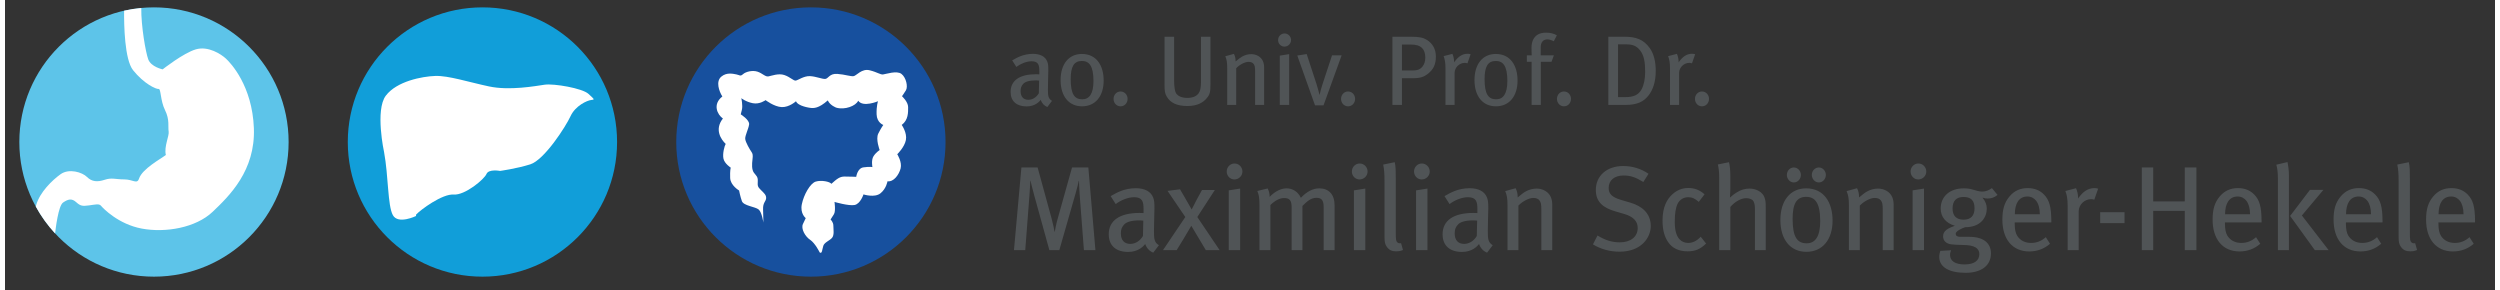
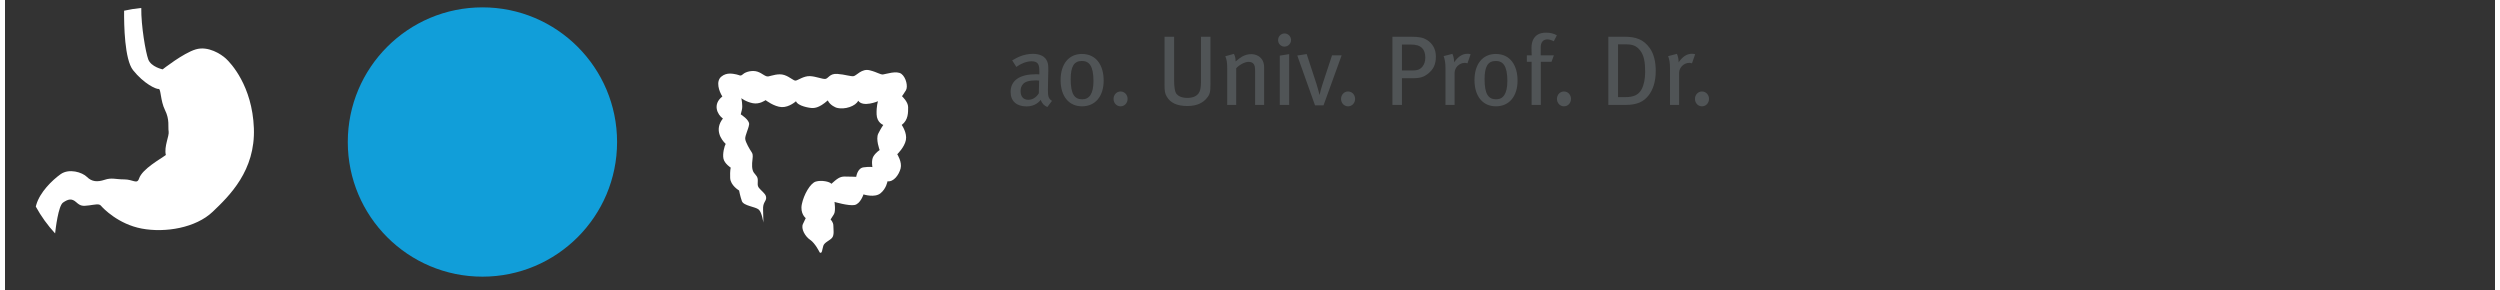
<svg xmlns="http://www.w3.org/2000/svg" version="1.1" width="250" id="Ebene_1" x="0px" y="0px" viewBox="0 0 249 29" style="enable-background:new 0 0 249 29;" xml:space="preserve">
  <rect x="0" y="0" width="249" height="29" fill="#333333" stroke="none" />
  <style type="text/css">

	.st0{fill:#505456;}

	.st1{fill:#119ED9;}

	.st2{fill:#FFFFFF;}

	.st3{fill:#17509E;}

	.st4{fill:#5DC4E9;}

</style>
-   <path class="st0" d="M245.853,21.426h-2.497c0-1.092,0.42-1.777,1.26-1.777c0.385,0,0.673,0.18,0.865,0.42   C245.721,20.37,245.853,20.85,245.853,21.426 M247.004,22.241v-0.192c-0.012-1.379-0.204-2.052-0.731-2.592   c-0.42-0.431-0.96-0.646-1.633-0.646c-0.744,0-1.332,0.263-1.812,0.826c-0.515,0.613-0.719,1.285-0.719,2.329   c0,1.968,1.019,3.179,2.687,3.179c0.781,0,1.489-0.252,2.076-0.767l-0.42-0.66c-0.431,0.384-0.911,0.576-1.475,0.576   c-0.577,0-1.069-0.228-1.381-0.708c-0.18-0.288-0.252-0.685-0.252-1.201v-0.144H247.004z M241.208,25.002l-0.192-0.684   c-0.132,0.037-0.3,0-0.372-0.084c-0.12-0.108-0.156-0.252-0.156-0.888v-5.412c0-0.743,0-1.319-0.108-1.715l-1.151,0.239   c0.096,0.468,0.132,0.877,0.132,1.729v5.448c0,0.588,0.048,0.791,0.228,1.043c0.228,0.324,0.503,0.455,0.935,0.455   C240.788,25.133,240.98,25.097,241.208,25.002 M236.601,21.426h-2.497c0-1.092,0.42-1.777,1.261-1.777   c0.384,0,0.672,0.18,0.864,0.42C236.469,20.37,236.601,20.85,236.601,21.426 M237.752,22.241v-0.192   c-0.012-1.379-0.204-2.052-0.731-2.592c-0.42-0.431-0.96-0.646-1.632-0.646c-0.745,0-1.333,0.263-1.813,0.826   c-0.515,0.613-0.719,1.285-0.719,2.329c0,1.968,1.019,3.179,2.688,3.179c0.78,0,1.488-0.252,2.075-0.767l-0.419-0.66   c-0.432,0.384-0.912,0.576-1.476,0.576c-0.577,0-1.069-0.228-1.381-0.708c-0.18-0.288-0.252-0.685-0.252-1.201v-0.144H237.752z    M232.364,25.013l-2.676-3.466l2.148-2.557h-1.344l-1.98,2.604l2.472,3.419H232.364z M228.392,25.013v-7.486   c0-0.493-0.072-0.996-0.144-1.321l-1.115,0.265c0.096,0.347,0.156,0.756,0.156,1.368v7.174H228.392z M224.505,21.426h-2.497   c0-1.092,0.42-1.777,1.261-1.777c0.384,0,0.672,0.18,0.864,0.42C224.373,20.37,224.505,20.85,224.505,21.426 M225.656,22.241v-0.192   c-0.012-1.379-0.204-2.052-0.731-2.592c-0.42-0.431-0.96-0.646-1.632-0.646c-0.745,0-1.333,0.263-1.813,0.826   c-0.515,0.613-0.719,1.285-0.719,2.329c0,1.968,1.019,3.179,2.688,3.179c0.78,0,1.488-0.252,2.075-0.767l-0.419-0.66   c-0.432,0.384-0.912,0.576-1.476,0.576c-0.577,0-1.069-0.228-1.381-0.708c-0.18-0.288-0.252-0.685-0.252-1.201v-0.144H225.656z    M219.14,25.013v-8.266h-1.163v3.396h-3.157v-3.396h-1.139v8.266h1.139v-3.924h3.157v3.924H219.14z M211.952,21.223h-2.434v1.09   h2.434V21.223z M209.312,18.87c-0.096-0.036-0.228-0.059-0.372-0.059c-0.636,0-1.152,0.347-1.632,1.042v-0.108   c0-0.299-0.096-0.695-0.204-0.923l-1.067,0.276c0.144,0.372,0.228,0.767,0.228,1.499v4.416h1.103v-3.876   c0-0.66,0.576-1.224,1.248-1.224c0.12,0,0.204,0.024,0.312,0.06L209.312,18.87z M203.482,21.426h-2.498   c0-1.092,0.42-1.777,1.261-1.777c0.384,0,0.672,0.18,0.864,0.42C203.349,20.37,203.482,20.85,203.482,21.426 M204.632,22.241v-0.192   c-0.012-1.379-0.204-2.052-0.731-2.592c-0.419-0.431-0.96-0.646-1.632-0.646c-0.745,0-1.333,0.263-1.812,0.826   c-0.516,0.613-0.719,1.285-0.719,2.329c0,1.968,1.018,3.179,2.687,3.179c0.78,0,1.488-0.252,2.075-0.767l-0.419-0.66   c-0.432,0.384-0.912,0.576-1.476,0.576c-0.576,0-1.069-0.228-1.381-0.708c-0.18-0.288-0.252-0.685-0.252-1.201v-0.144H204.632z    M196.953,20.826c0,0.744-0.372,1.141-1.092,1.141c-0.709,0-1.105-0.373-1.105-1.117c0-0.769,0.384-1.153,1.093-1.153   C196.605,19.697,196.953,20.057,196.953,20.826 M199.256,19.494l-0.564-0.683c-0.324,0.227-0.623,0.348-0.983,0.348   c-0.263,0-0.588-0.097-0.9-0.192c-0.36-0.108-0.612-0.132-0.936-0.132c-1.381,0-2.304,0.802-2.304,2.015   c0,0.828,0.492,1.452,1.415,1.727c-0.684,0.252-1.175,0.493-1.175,1.057c0,0.444,0.312,0.743,0.839,0.803   c0.228,0.024,0.709,0.06,1.129,0.06c1.188,0,1.657,0.336,1.657,0.913c0,0.636-0.493,1.033-1.477,1.033   c-0.937,0-1.453-0.337-1.453-0.961c0-0.168,0.06-0.361,0.108-0.457l-1.079,0.06c-0.059,0.181-0.107,0.361-0.107,0.613   c0,0.996,0.958,1.583,2.639,1.583c1.465,0,2.531-0.647,2.531-1.943c0-0.937-0.635-1.656-2.171-1.656h-0.924   c-0.289,0-0.433-0.12-0.433-0.3c0-0.264,0.577-0.541,0.949-0.661c1.572,0,2.16-0.995,2.16-1.859c0-0.385-0.12-0.709-0.432-1.105   c0.288,0.084,0.336,0.096,0.516,0.096C198.632,19.853,198.92,19.757,199.256,19.494 M191.9,25.013v-6.156l-1.138,0.18v5.976H191.9z    M192.128,17.154c0-0.456-0.36-0.804-0.791-0.804s-0.779,0.36-0.779,0.804c0,0.431,0.336,0.791,0.767,0.791   C191.768,17.945,192.128,17.585,192.128,17.154 M188.864,25.013v-4.548c0-0.276-0.048-0.54-0.143-0.756   c-0.216-0.515-0.779-0.85-1.415-0.85c-0.373,0-0.769,0.095-1.117,0.299c-0.252,0.144-0.432,0.3-0.78,0.587   c0-0.371-0.06-0.635-0.204-0.923l-1.043,0.288c0.168,0.431,0.228,0.707,0.228,1.427v4.476h1.09v-4.452   c0.409-0.432,1.057-0.768,1.489-0.768c0.277,0,0.493,0.084,0.613,0.24c0.144,0.192,0.192,0.384,0.192,0.924v4.056H188.864z    M181.522,22.11c0,1.572-0.516,2.221-1.357,2.221c-0.936,0-1.404-0.613-1.404-2.449c0-1.513,0.396-2.197,1.356-2.197   C180.982,19.685,181.522,20.249,181.522,22.11 M182.757,22.062c0-1.813-0.863-3.227-2.64-3.227c-1.584,0-2.579,1.222-2.579,3.167   c0,1.956,0.995,3.179,2.603,3.179C181.738,25.181,182.757,23.97,182.757,22.062 M179.589,17.49c0-0.408-0.324-0.743-0.708-0.743   c-0.383,0-0.695,0.335-0.695,0.743c0,0.407,0.312,0.755,0.695,0.755C179.277,18.245,179.589,17.897,179.589,17.49 M182.085,17.49   c0-0.408-0.324-0.743-0.696-0.743c-0.395,0-0.707,0.335-0.707,0.743c0,0.407,0.312,0.755,0.707,0.755   C181.773,18.245,182.085,17.897,182.085,17.49 M176.073,25.013v-4.284c0-0.54-0.024-0.696-0.12-0.972   c-0.18-0.539-0.803-0.898-1.511-0.898c-0.444,0-0.865,0.119-1.309,0.407c-0.24,0.156-0.372,0.251-0.636,0.491   c0.024-0.311,0.036-0.587,0.036-0.803v-1.343c0-0.588-0.048-1.032-0.132-1.392l-1.115,0.228c0.084,0.347,0.132,0.744,0.132,1.259   v7.307h1.115v-4.32c0.468-0.54,1.08-0.876,1.597-0.876c0.288,0,0.552,0.108,0.66,0.228c0.12,0.132,0.204,0.42,0.204,0.84v4.128   H176.073z M170.109,24.354l-0.54-0.684c-0.36,0.408-0.804,0.625-1.248,0.625c-0.348,0-0.648-0.133-0.864-0.361   c-0.312-0.336-0.48-0.888-0.48-1.728c0-0.828,0.084-1.429,0.288-1.837s0.6-0.648,1.056-0.648c0.384,0,0.66,0.12,1.056,0.468   l0.576-0.755c-0.456-0.42-0.984-0.635-1.632-0.635c-0.588,0-1.116,0.215-1.56,0.611c-0.575,0.515-1.007,1.295-1.007,2.652   c0,0.912,0.18,1.608,0.576,2.172c0.419,0.6,1.067,0.899,1.931,0.899C169.029,25.133,169.533,24.917,170.109,24.354 M164.577,22.602   c0-1.284-0.911-2.004-2.015-2.328l-0.972-0.288c-0.889-0.265-1.225-0.601-1.225-1.189c0-0.768,0.576-1.248,1.501-1.248   c0.684,0,1.2,0.18,1.968,0.648l0.515-0.816c-0.731-0.515-1.619-0.779-2.531-0.779c-1.633,0-2.736,0.971-2.736,2.399   c0,1.177,0.708,1.777,1.955,2.137l0.865,0.252c0.924,0.264,1.368,0.732,1.368,1.404c0,0.888-0.708,1.44-1.789,1.44   c-0.828,0-1.512-0.24-2.231-0.684l-0.456,0.888c0.804,0.491,1.715,0.731,2.663,0.731C163.63,25.169,164.577,23.754,164.577,22.602    M154.725,25.013v-4.548c0-0.276-0.048-0.54-0.144-0.756c-0.215-0.515-0.779-0.85-1.415-0.85c-0.372,0-0.768,0.095-1.116,0.299   c-0.253,0.144-0.433,0.3-0.781,0.587c0-0.371-0.06-0.635-0.204-0.923l-1.042,0.288c0.168,0.431,0.228,0.707,0.228,1.427v4.476h1.09   v-4.452c0.408-0.432,1.057-0.768,1.489-0.768c0.276,0,0.492,0.084,0.612,0.24c0.145,0.192,0.193,0.384,0.193,0.924v4.056H154.725z    M147.215,22.061l-0.036,1.537c-0.276,0.48-0.757,0.792-1.261,0.792c-0.613,0-0.949-0.384-0.949-1.044   c0-0.396,0.084-0.613,0.312-0.877c0.241-0.276,0.745-0.432,1.573-0.432C146.951,22.037,147.047,22.049,147.215,22.061    M148.773,24.522c-0.468-0.288-0.492-0.624-0.492-1.452c0-0.877,0.048-1.8,0.048-2.232c0-0.588-0.024-0.793-0.12-1.057   c-0.227-0.635-0.862-0.959-1.739-0.959c-1.165,0-1.932,0.456-2.52,0.791l0.504,0.793c0.491-0.373,1.212-0.685,1.848-0.685   c0.841,0,0.937,0.481,0.937,1.189v0.396c-0.156-0.011-0.276-0.011-0.421-0.011c-1.945,0-3.059,0.742-3.059,2.135   c0,1.152,0.743,1.763,1.943,1.763c1.044,0,1.549-0.599,1.704-0.791c0.144,0.42,0.432,0.719,0.803,0.863L148.773,24.522z    M142.245,25.013v-6.156l-1.138,0.18v5.976H142.245z M142.473,17.154c0-0.456-0.36-0.804-0.791-0.804s-0.779,0.36-0.779,0.804   c0,0.431,0.336,0.791,0.767,0.791C142.113,17.945,142.473,17.585,142.473,17.154 M139.798,25.002l-0.192-0.684   c-0.132,0.037-0.3,0-0.372-0.084c-0.12-0.108-0.156-0.252-0.156-0.888v-5.412c0-0.743,0-1.319-0.108-1.715l-1.151,0.239   c0.096,0.468,0.132,0.877,0.132,1.729v5.448c0,0.588,0.048,0.791,0.228,1.043c0.227,0.324,0.503,0.455,0.935,0.455   C139.378,25.133,139.57,25.097,139.798,25.002 M136.03,25.013v-6.156l-1.139,0.18v5.976H136.03z M136.258,17.154   c0-0.456-0.36-0.804-0.792-0.804c-0.431,0-0.779,0.36-0.779,0.804c0,0.431,0.336,0.791,0.767,0.791   C135.898,17.945,136.258,17.585,136.258,17.154 M132.958,25.013v-4.488c0-1.103-0.599-1.69-1.535-1.69   c-0.613,0-1.237,0.311-1.837,0.946c-0.3-0.647-0.863-0.946-1.427-0.946c-0.565,0-1.177,0.311-1.693,0.85   c0-0.335-0.084-0.635-0.204-0.839l-1.031,0.252c0.168,0.419,0.216,0.647,0.216,1.499v4.416h1.091v-4.512   c0.516-0.492,0.972-0.696,1.381-0.696c0.552,0,0.744,0.252,0.744,0.924v4.284h1.079v-4.416c0.456-0.456,0.852-0.816,1.405-0.816   c0.504,0,0.72,0.24,0.72,0.924v4.308H132.958z M123.514,25.013v-6.156l-1.139,0.18v5.976H123.514z M123.742,17.154   c0-0.456-0.36-0.804-0.791-0.804c-0.432,0-0.78,0.36-0.78,0.804c0,0.431,0.336,0.791,0.768,0.791   C123.382,17.945,123.742,17.585,123.742,17.154 M121.463,25.013l-2.232-3.311l1.752-2.699h-1.284   c-0.264,0.455-0.756,1.38-1.032,1.944c-0.336-0.577-0.912-1.608-1.164-2.017l-1.248,0.157l1.776,2.615l-2.232,3.311h1.368   c0.252-0.395,1.128-1.846,1.464-2.434c0.336,0.575,1.164,1.944,1.452,2.434H121.463z M113.831,22.061l-0.036,1.537   c-0.276,0.48-0.756,0.792-1.26,0.792c-0.613,0-0.949-0.384-0.949-1.044c0-0.396,0.084-0.613,0.312-0.877   c0.24-0.276,0.745-0.432,1.573-0.432C113.567,22.037,113.663,22.049,113.831,22.061 M115.39,24.522   c-0.468-0.288-0.492-0.624-0.492-1.452c0-0.877,0.048-1.8,0.048-2.232c0-0.588-0.024-0.793-0.12-1.057   c-0.228-0.635-0.863-0.959-1.739-0.959c-1.165,0-1.932,0.456-2.52,0.791l0.504,0.793c0.491-0.373,1.211-0.685,1.848-0.685   c0.84,0,0.936,0.481,0.936,1.189v0.396c-0.156-0.011-0.276-0.011-0.42-0.011c-1.945,0-3.06,0.742-3.06,2.135   c0,1.152,0.744,1.763,1.943,1.763c1.045,0,1.549-0.599,1.705-0.791c0.144,0.42,0.432,0.719,0.803,0.863L115.39,24.522z    M109.042,25.013l-0.708-8.266h-1.631l-1.439,5.135c-0.156,0.552-0.252,1.092-0.288,1.296h-0.024c-0.024-0.18-0.12-0.684-0.3-1.356   l-1.392-5.075h-1.62l-0.744,8.266h1.128l0.42-5.472c0.035-0.432,0.072-1.188,0.084-1.476h0.024c0.048,0.216,0.192,0.84,0.372,1.476   l1.512,5.472h0.996l1.644-5.736c0.132-0.444,0.252-0.96,0.3-1.2h0.024c0.012,0.24,0.024,0.864,0.06,1.308l0.431,5.628H109.042z" />
  <path class="st0" d="M169.698,9.148c-0.405,0-0.702,0.336-0.702,0.742c0,0.405,0.297,0.742,0.702,0.742   c0.406,0,0.703-0.337,0.703-0.742C170.401,9.484,170.104,9.148,169.698,9.148 M169.014,5.425c-0.08-0.029-0.188-0.049-0.307-0.049   c-0.525,0-0.951,0.287-1.347,0.86V6.147c0-0.247-0.079-0.573-0.168-0.761l-0.88,0.227c0.119,0.307,0.188,0.633,0.188,1.237v3.643   h0.91V7.296c0-0.545,0.475-1.011,1.03-1.011c0.098,0,0.168,0.02,0.257,0.05L169.014,5.425z M164.016,7.207   c0,0.673-0.119,1.287-0.367,1.743c-0.307,0.554-0.812,0.762-1.595,0.762h-0.752V4.434h0.772c0.664,0,1.06,0.129,1.436,0.604   C163.917,5.553,164.016,6.256,164.016,7.207 M165.074,7.088c0-0.941-0.198-1.723-0.604-2.287c-0.623-0.861-1.376-1.128-2.554-1.128   h-1.583v6.82h1.702c1.188,0,1.822-0.326,2.297-0.92C164.787,9.009,165.074,8.197,165.074,7.088 M155.897,9.148   c-0.405,0-0.702,0.336-0.702,0.742c0,0.405,0.297,0.742,0.702,0.742c0.406,0,0.702-0.337,0.702-0.742   C156.599,9.484,156.303,9.148,155.897,9.148 M155.185,3.534c-0.307-0.188-0.673-0.267-1.079-0.267c-0.366,0-0.663,0.069-0.901,0.237   c-0.267,0.188-0.553,0.564-0.553,1.238c0,0.079,0,0.693,0.02,0.792h-0.486v0.643h0.476v4.316h0.919V6.177h1.069l0.238-0.643h-1.317   V4.732c0-0.506,0.248-0.793,0.663-0.793c0.228,0,0.426,0.079,0.644,0.188L155.185,3.534z M150.236,8.098   c0,1.297-0.426,1.832-1.119,1.832c-0.773,0-1.159-0.505-1.159-2.02c0-1.248,0.327-1.813,1.119-1.813   C149.791,6.097,150.236,6.563,150.236,8.098 M151.255,8.058c0-1.495-0.712-2.662-2.178-2.662c-1.307,0-2.128,1.008-2.128,2.613   c0,1.614,0.821,2.623,2.148,2.623C150.414,10.632,151.255,9.633,151.255,8.058 M146.562,5.425c-0.079-0.029-0.188-0.049-0.307-0.049   c-0.524,0-0.95,0.287-1.346,0.86V6.147c0-0.247-0.079-0.573-0.168-0.761l-0.88,0.227c0.119,0.307,0.188,0.633,0.188,1.237v3.643   h0.91V7.296c0-0.545,0.475-1.011,1.029-1.011c0.099,0,0.168,0.02,0.258,0.05L146.562,5.425z M142.03,5.761   c0,0.387-0.099,0.664-0.287,0.902c-0.218,0.277-0.515,0.386-0.981,0.386h-1.069V4.454h0.891c0.535,0,0.872,0.109,1.11,0.337   C141.921,5.009,142.03,5.326,142.03,5.761 M143.088,5.652c0-0.723-0.316-1.297-0.899-1.663c-0.367-0.227-0.743-0.316-1.625-0.316   h-1.82v6.82h0.949V7.82h1.129c0.723,0,1.089-0.148,1.436-0.415C142.861,6.94,143.088,6.425,143.088,5.652 M134.308,9.148   c-0.406,0-0.702,0.336-0.702,0.742c0,0.405,0.296,0.742,0.702,0.742c0.405,0,0.702-0.337,0.702-0.742   C135.01,9.484,134.713,9.148,134.308,9.148 M133.664,5.534h-0.96l-0.941,2.851c-0.138,0.406-0.237,0.792-0.297,1.089h-0.019   c-0.08-0.336-0.189-0.732-0.297-1.069l-0.981-2.999l-0.94,0.148l1.772,4.979h0.851L133.664,5.534z M128.417,10.493V5.414   l-0.94,0.149v4.93H128.417z M128.605,4.009c0-0.376-0.297-0.663-0.653-0.663c-0.356,0-0.643,0.297-0.643,0.663   c0,0.356,0.277,0.653,0.633,0.653C128.308,4.662,128.605,4.365,128.605,4.009 M125.912,10.493V6.741   c0-0.228-0.039-0.446-0.119-0.624c-0.178-0.425-0.642-0.702-1.167-0.702c-0.307,0-0.634,0.08-0.921,0.248   c-0.208,0.118-0.357,0.247-0.644,0.484c0-0.307-0.049-0.524-0.168-0.761l-0.86,0.237c0.138,0.356,0.188,0.583,0.188,1.177v3.693   h0.899V6.82c0.337-0.356,0.872-0.634,1.229-0.634c0.228,0,0.406,0.07,0.505,0.198c0.119,0.159,0.158,0.317,0.158,0.763v3.346   H125.912z M120.546,8.356V3.673h-0.949v4.544c0,0.545-0.079,0.911-0.247,1.129c-0.218,0.287-0.595,0.445-1.11,0.445   c-0.544,0-0.891-0.168-1.079-0.386c-0.198-0.228-0.248-0.831-0.248-1.326V3.673h-0.959v4.762c0,0.713,0.04,0.901,0.218,1.218   c0.346,0.623,1.028,0.949,2.058,0.949c1.05,0,1.614-0.376,1.96-0.801C120.497,9.425,120.546,9.217,120.546,8.356 M111.558,9.148   c-0.406,0-0.702,0.336-0.702,0.742c0,0.405,0.296,0.742,0.702,0.742c0.405,0,0.702-0.337,0.702-0.742   C112.26,9.484,111.963,9.148,111.558,9.148 M108.847,8.098c0,1.297-0.426,1.832-1.119,1.832c-0.773,0-1.159-0.505-1.159-2.02   c0-1.248,0.327-1.813,1.119-1.813C108.401,6.097,108.847,6.563,108.847,8.098 M109.866,8.058c0-1.495-0.712-2.662-2.178-2.662   c-1.307,0-2.128,1.008-2.128,2.613c0,1.614,0.821,2.623,2.148,2.623C109.025,10.632,109.866,9.633,109.866,8.058 M103.412,8.058   l-0.029,1.268c-0.228,0.396-0.625,0.653-1.041,0.653c-0.505,0-0.782-0.317-0.782-0.861c0-0.327,0.069-0.506,0.257-0.724   c0.198-0.227,0.614-0.356,1.298-0.356C103.194,8.038,103.274,8.048,103.412,8.058 M104.698,10.088   c-0.386-0.237-0.406-0.515-0.406-1.198c0-0.723,0.04-1.485,0.04-1.841c0-0.486-0.02-0.654-0.099-0.872   c-0.188-0.524-0.712-0.791-1.435-0.791c-0.961,0-1.594,0.375-2.079,0.652l0.416,0.654c0.405-0.307,0.999-0.565,1.524-0.565   c0.694,0,0.773,0.396,0.773,0.981v0.327c-0.129-0.01-0.228-0.01-0.347-0.01c-1.604,0-2.524,0.613-2.524,1.762   c0,0.95,0.613,1.454,1.603,1.454c0.862,0,1.278-0.494,1.406-0.652c0.119,0.346,0.356,0.593,0.663,0.712L104.698,10.088z" />
  <path class="st1" d="M61.208,14.201c0,7.436-6.028,13.465-13.465,13.465c-7.436,0-13.464-6.029-13.464-13.465   c0-7.436,6.028-13.465,13.464-13.465C55.18,0.736,61.208,6.765,61.208,14.201" />
-   <path class="st2" d="M41.104,21.599c0,0-1.794,0.876-2.319-0.087c-0.526-0.963-0.438-3.93-0.876-6.294c0,0-0.919-4.21,0.175-5.654   s3.632-1.925,4.946-1.969c1.313-0.044,3.326,0.613,5.383,1.05c2.057,0.438,4.639-0.043,5.558-0.175   c0.919-0.131,3.763,0.35,4.377,0.919c0.612,0.569,0.655,0.569,0.262,0.613c-0.394,0.044-1.575,0.569-2.057,1.619   c-0.481,1.051-2.626,4.377-4.027,4.814c-1.4,0.438-3.019,0.657-3.019,0.657s-1.138-0.219-1.357,0.306   c-0.219,0.525-2.144,2.145-3.282,2.057c-1.138-0.088-3.326,1.532-3.764,2.013" />
-   <path class="st3" d="M94.054,14.201c0,7.436-6.029,13.465-13.464,13.465c-7.437,0-13.465-6.029-13.465-13.465   c0-7.436,6.028-13.465,13.465-13.465C88.025,0.736,94.054,6.765,94.054,14.201" />
  <path class="st2" d="M81.469,25.243c0,0-0.447-0.92-0.948-1.255c-0.503-0.335-0.949-1.115-0.726-1.59   c0.223-0.474,0.279-0.586,0.279-0.586s-0.586-0.446-0.39-1.394c0.195-0.949,0.837-2.093,1.394-2.26c0.558-0.167,1.395,0,1.562,0.223   c0.558-0.502,0.838-0.726,1.312-0.726s1.17,0.028,1.17,0.028s0.113-0.865,0.726-0.948c0.614-0.084,0.893-0.028,0.893-0.028   s-0.14-0.697,0.112-1.088c0.251-0.39,0.613-0.613,0.613-0.613s-0.418-1.088-0.139-1.646c0.279-0.558,0.502-0.865,0.502-0.865   s-0.641-0.223-0.669-1.06c-0.028-0.837,0.139-1.311,0.139-1.311s-1.507,0.642-1.981-0.056c-0.224,0.53-1.353,0.949-2.19,0.698   c0,0-0.627-0.223-0.85-0.726c-0.92,0.809-1.397,0.796-1.788,0.741c0,0-1.198-0.155-1.392-0.657c0,0-0.67,0.614-1.423,0.586   s-1.618-0.697-1.618-0.697s-0.586,0.446-1.283,0.307c-0.697-0.14-1.143-0.503-1.143-0.503s0.167,0.726,0.055,1.172l-0.112,0.446   c0,0,0.894,0.558,0.837,1.005c-0.056,0.446-0.418,1.115-0.39,1.45c0.028,0.334,0.474,1.088,0.614,1.283   c0.139,0.195,0.167,0.335,0.112,0.781c-0.057,0.446-0.085,1.004,0.139,1.312c0.222,0.306,0.418,0.389,0.39,0.864   c-0.028,0.474,0,0.558,0.308,0.865c0.306,0.306,0.557,0.502,0.528,0.837c-0.028,0.334-0.334,0.418-0.306,1.115   c0.028,0.697,0.028,1.312,0.028,1.312s-0.139-1.033-0.474-1.312c-0.335-0.279-1.507-0.362-1.674-0.837   c-0.168-0.473-0.279-1.06-0.279-1.06s-0.865-0.501-0.892-1.255c-0.028-0.753,0.055-1.032,0.055-1.032s-0.614-0.39-0.725-0.892   c-0.112-0.503,0.111-1.312,0.223-1.479c-0.474-0.446-1.143-1.451-0.279-2.538c-0.558-0.391-1.059-1.423-0.056-2.204   c-0.335-0.53-0.669-1.506-0.111-1.98c0.558-0.475,1.228-0.279,1.534-0.224c0.307,0.056,0.362,0.224,0.642-0.027   c0.279-0.252,0.949-0.419,1.45-0.252c0.502,0.168,0.781,0.53,1.088,0.475c0.307-0.056,1.005-0.335,1.59-0.14   c0.585,0.195,0.92,0.586,1.144,0.558c0.222-0.028,0.809-0.474,1.423-0.447c0.613,0.029,1.226,0.307,1.534,0.28   c0.307-0.028,0.418-0.558,1.199-0.503c0.781,0.056,1.368,0.28,1.646,0.223c0.279-0.055,0.809-0.781,1.59-0.585   c0.781,0.195,1.059,0.446,1.339,0.418c0.279-0.027,1.366-0.418,1.841-0.056c0.474,0.363,0.67,1.284,0.446,1.646   c-0.223,0.363-0.39,0.586-0.39,0.586s0.613,0.558,0.613,1.088s0.029,1.283-0.641,1.785c0,0,0.558,0.781,0.418,1.507   c-0.14,0.725-0.865,1.422-0.865,1.422s0.503,0.781,0.336,1.422c-0.168,0.642-0.698,1.368-1.312,1.284c0,0-0.111,0.726-0.698,1.199   c-0.585,0.475-1.701,0.112-1.701,0.112s-0.306,0.949-0.893,1.06c-0.585,0.112-2.007-0.307-2.007-0.307s0.139,0.921-0.057,1.228   c-0.195,0.306-0.335,0.529-0.335,0.529s0.279,0.252,0.279,0.614c0,0.363,0.113,0.949-0.139,1.228   c-0.251,0.278-0.753,0.446-0.864,0.781C81.719,24.909,81.719,25.44,81.469,25.243" />
-   <path class="st4" d="M28.362,14.201c0,7.436-6.028,13.465-13.465,13.465c-7.436,0-13.464-6.029-13.464-13.465   c0-7.436,6.028-13.465,13.464-13.465C22.334,0.736,28.362,6.765,28.362,14.201" />
  <path class="st2" d="M24.888,12.817c-0.16-4.241-2.321-6.522-2.801-6.962c-0.48-0.44-1.761-1.28-3.001-0.92   s-3.321,2.001-3.321,2.001s-1.16-0.241-1.44-1.001c-0.259-0.701-0.721-3.349-0.697-5.138c-0.584,0.055-1.157,0.146-1.717,0.273   c-0.014,1.425,0.044,4.875,0.893,5.945c1.081,1.361,2.321,1.921,2.561,1.881c0.24-0.04,0.16,1.16,0.64,2.121   c0.481,0.96,0.28,1.68,0.36,2.121c0.081,0.44-0.48,1.52-0.28,2.36c-0.52,0.4-2.355,1.384-2.68,2.36   c-0.201,0.601-0.601,0.081-1.481,0.081c-0.88,0-1.24-0.2-1.96,0.04c-0.721,0.24-1.281,0.2-1.761-0.28   c-0.48-0.481-1.8-0.88-2.641-0.281c-0.84,0.602-2.08,1.801-2.44,3.081c-0.015,0.053-0.029,0.106-0.042,0.159   c0.533,0.974,1.183,1.874,1.931,2.683c0.05-0.457,0.323-2.757,0.791-3.082c0.52-0.36,0.88-0.44,1.32-0.039   c0.441,0.399,0.641,0.399,1.281,0.319c0.64-0.08,1-0.2,1.2,0.04c0.201,0.24,1.721,1.841,4.082,2.281   c2.36,0.44,5.401-0.079,7.082-1.681C22.447,19.579,25.048,17.058,24.888,12.817" />
</svg>